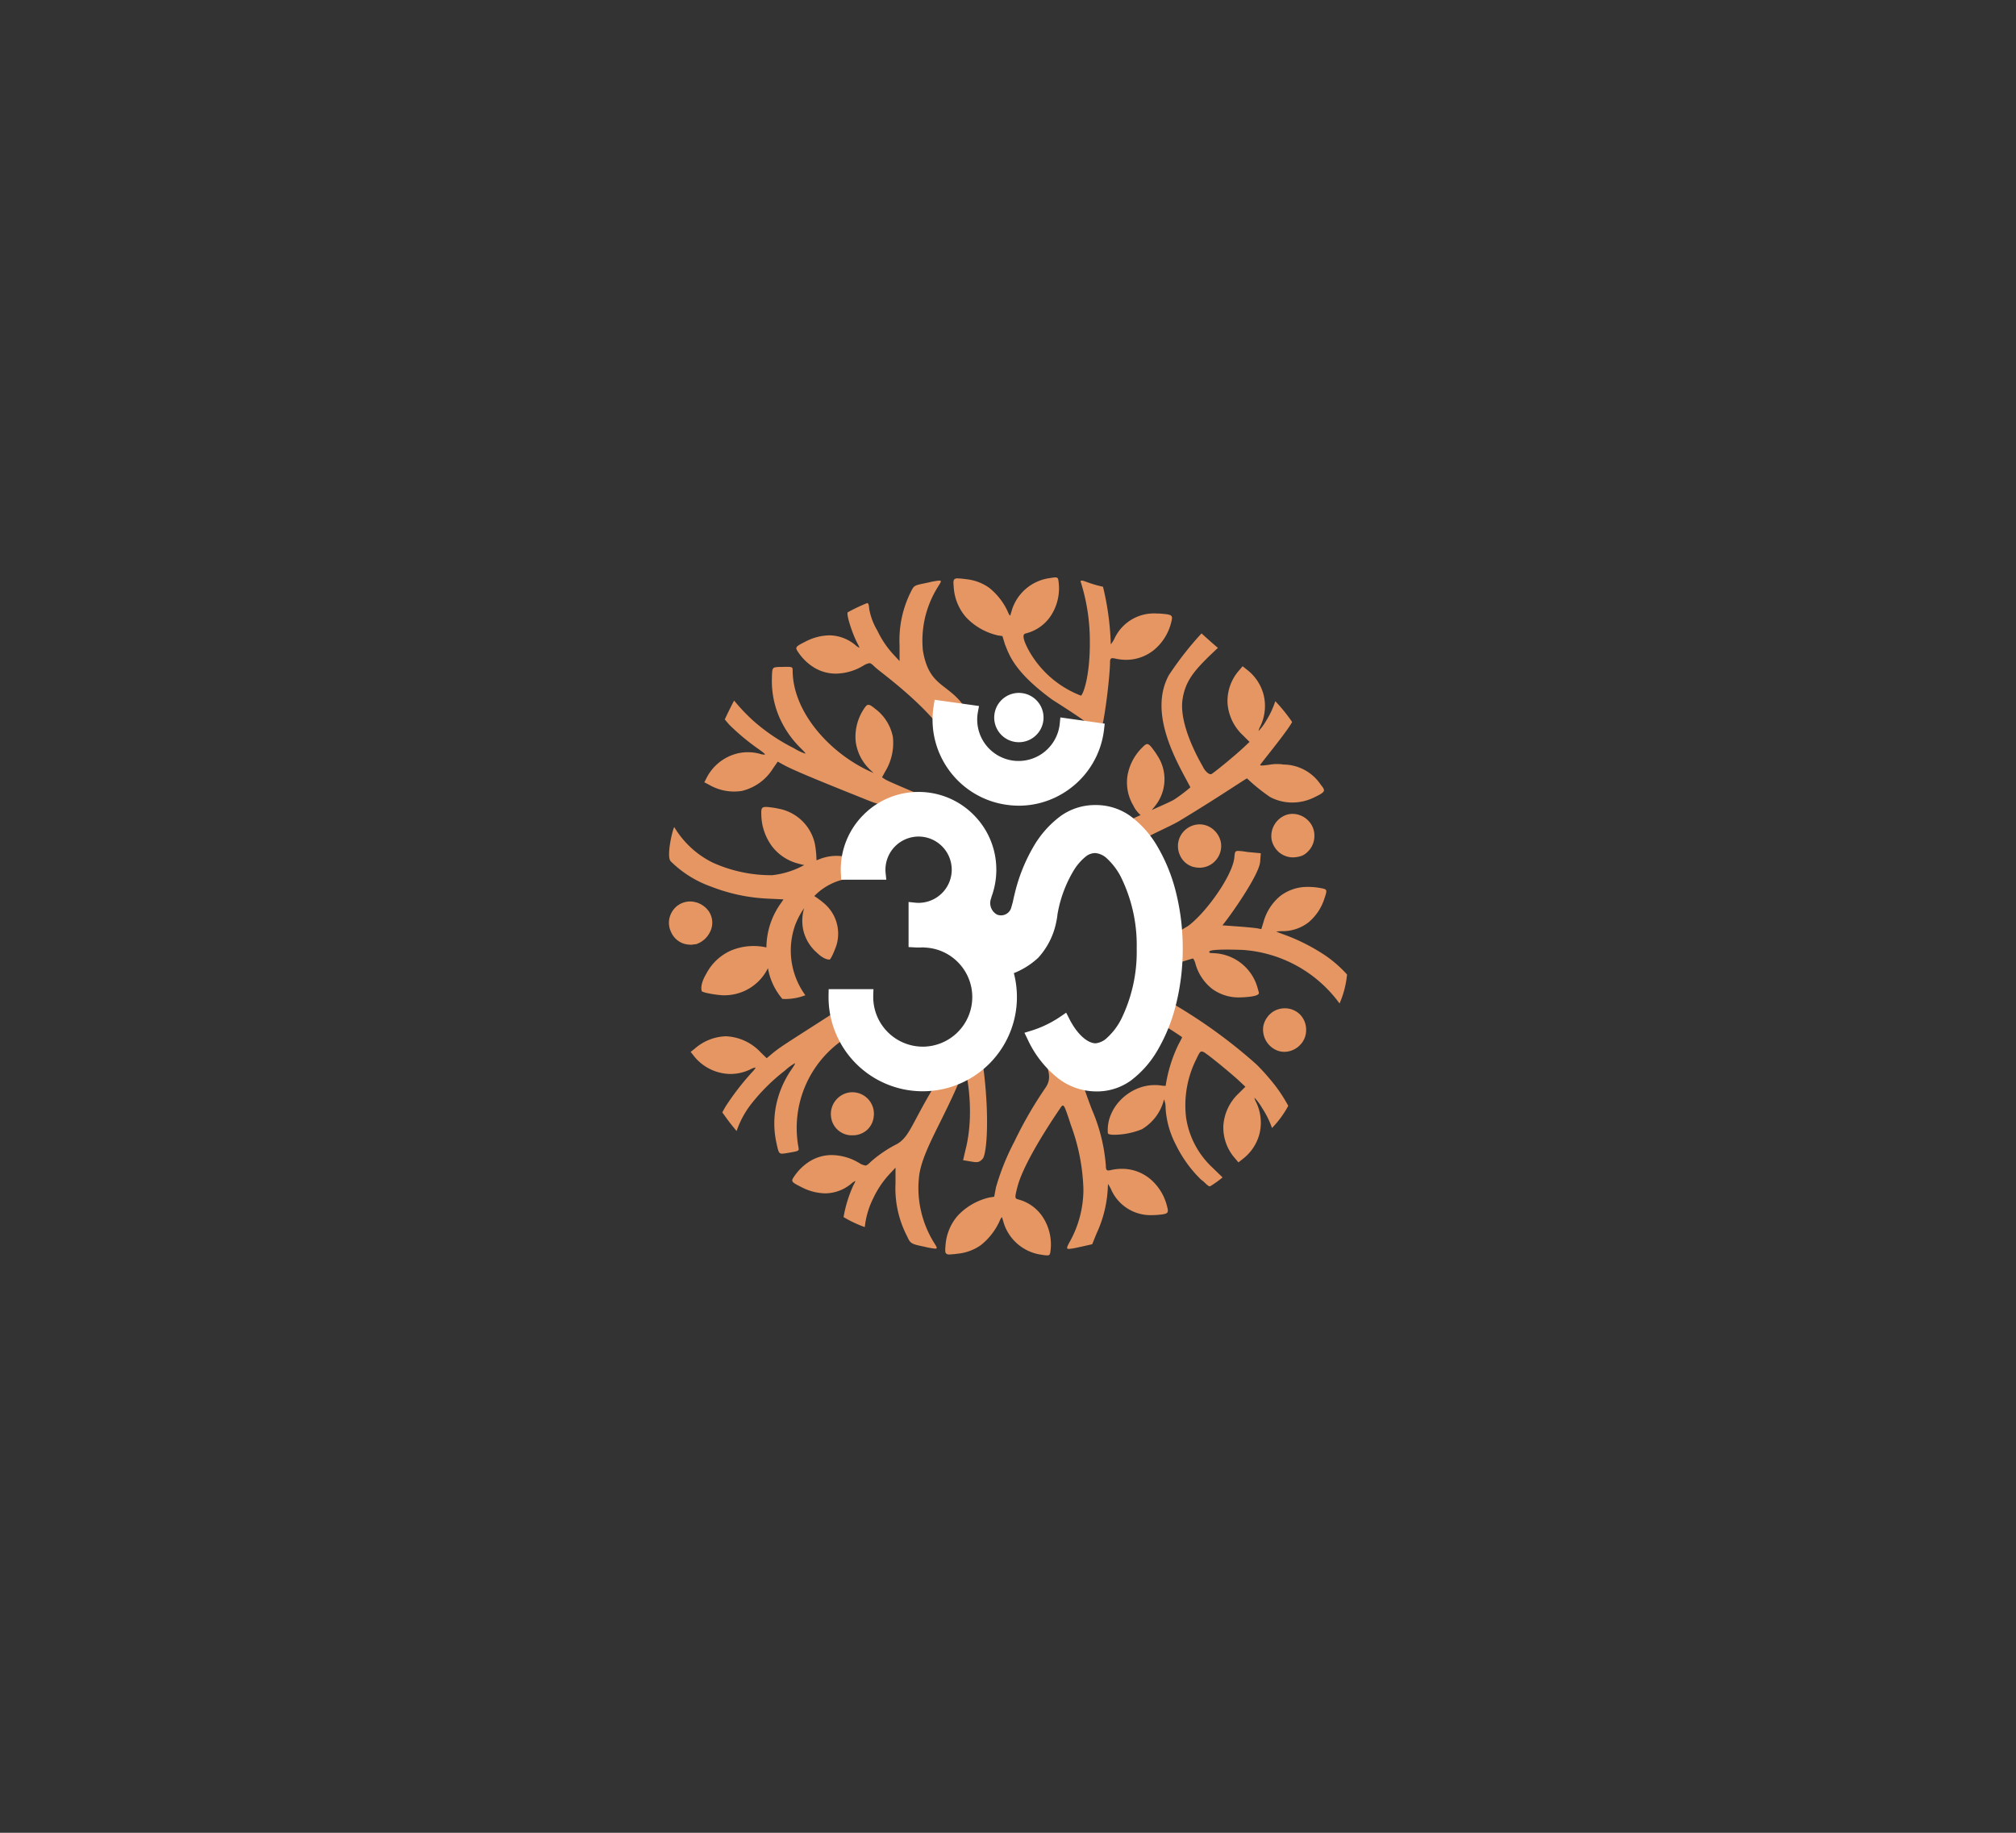
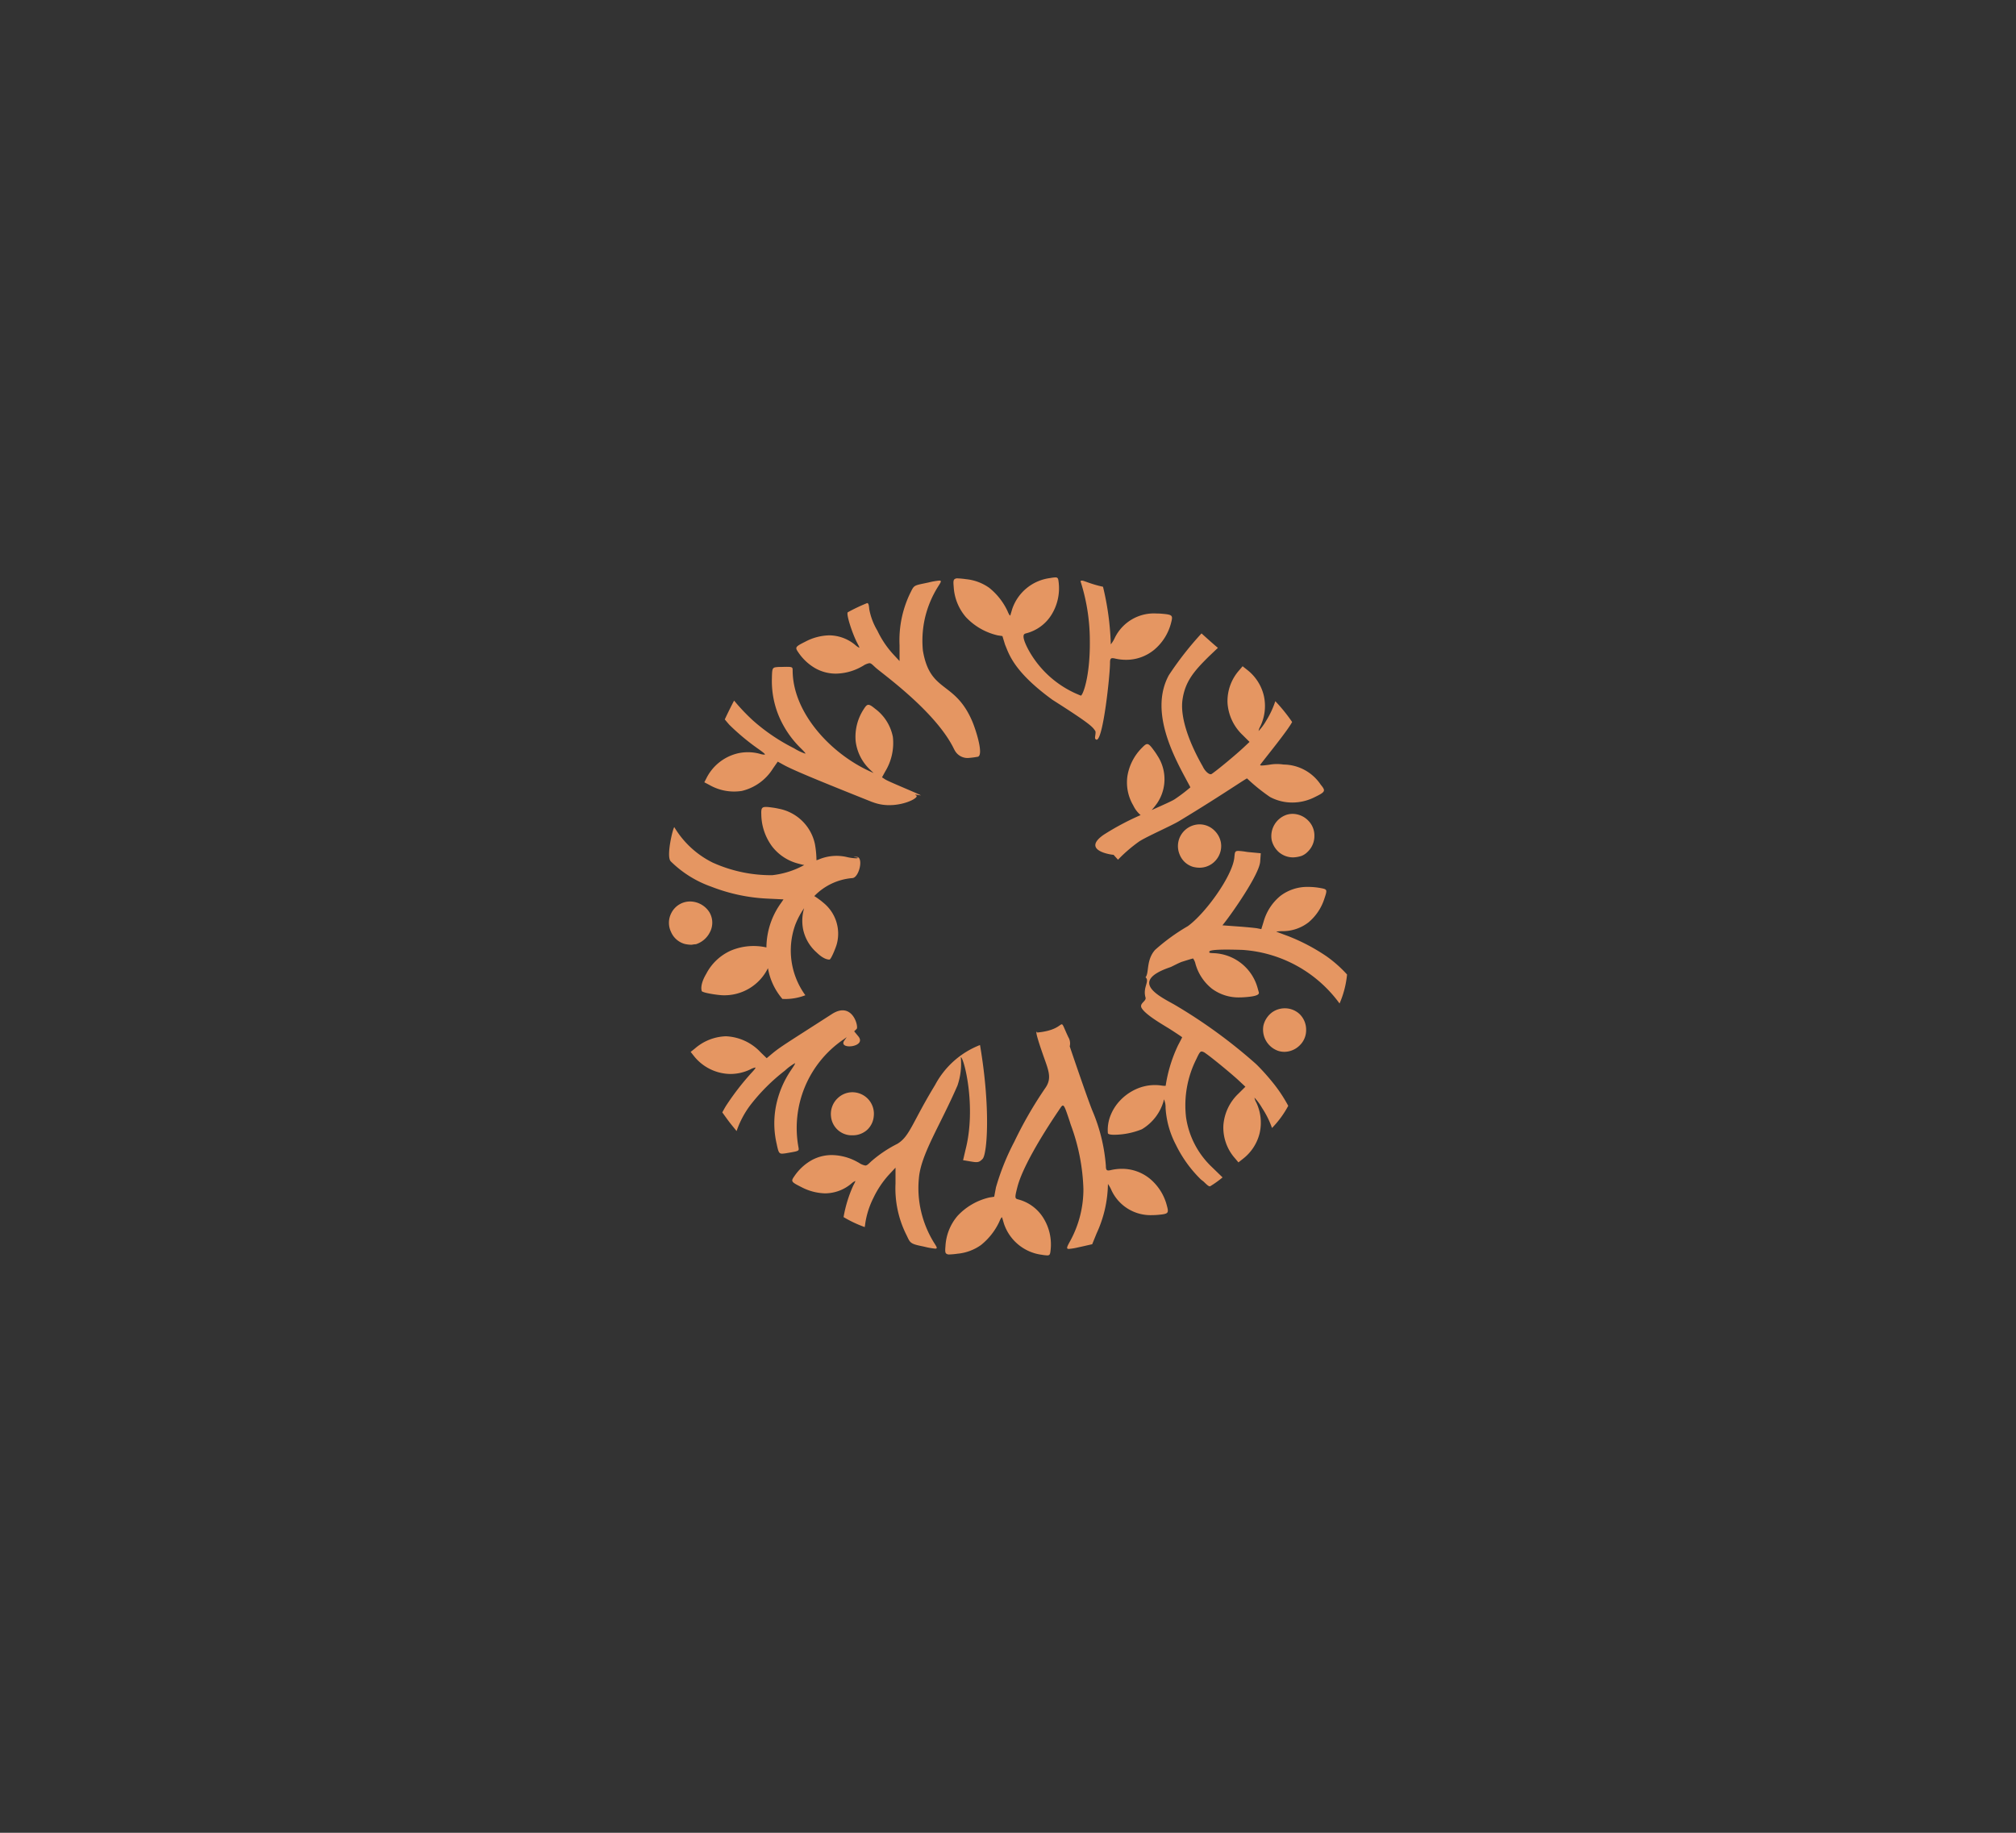
<svg xmlns="http://www.w3.org/2000/svg" id="Vancheeswaran_Client" width="220" height="200" viewBox="0 0 220 200">
  <rect x="0" y="0" width="220" height="200" fill="#333333" stroke="none" />
  <g id="Outter" fill="none" stroke="#fff" stroke-width="1" opacity="0">
    <rect width="220" height="200" rx="10" stroke="none" />
    <rect x="0.5" y="0.5" width="219" height="199" rx="9.5" fill="none" />
  </g>
  <g id="Logo_White" transform="translate(-612.966 -239)">
-     <path id="Path_1972" data-name="Path 1972" d="M-1537.294,86.821a5.035,5.035,0,0,1-4.15-3.4c-.083-.286-.17-.581-.2-.671,0-.014-.011-.021-.021-.021-.052,0-.173.208-.295.507a7.12,7.12,0,0,1-2,2.528,5.264,5.264,0,0,1-2.535.937,8.1,8.1,0,0,1-.88.083.494.494,0,0,1-.384-.108c-.117-.127-.1-.383-.064-.825a5.536,5.536,0,0,1,1.32-3.28,6.853,6.853,0,0,1,3.488-2.008l.508-.076.194-1.026a26.431,26.431,0,0,1,2.008-4.991,43.588,43.588,0,0,1,3.1-5.439c.108-.165.207-.308.294-.435.748-1.088.306-1.954-.294-3.681-.924-2.65-.707-2.5-.584-2.36.048.056.082.112.03.006,3.46-.339,2.122-2.087,3.345.513a1.332,1.332,0,0,1,.152,1c0,.02,1.852,5.477,2.447,6.966a18.994,18.994,0,0,1,1.494,6.06c0,.4.065.517.277.517a1.206,1.206,0,0,0,.264-.039,5.363,5.363,0,0,1,1.206-.14,4.81,4.81,0,0,1,3.08,1.1,5.643,5.643,0,0,1,1.847,2.979c.1.365.126.561.037.688-.115.162-.428.206-1.068.262-.195.017-.389.025-.578.025a4.7,4.7,0,0,1-4.446-2.7,3.508,3.508,0,0,0-.392-.7s0,0,0,.008a13.241,13.241,0,0,1-1.235,5.38l-.483,1.188-1.183.268-.263.055h0a7.187,7.187,0,0,1-1.095.19c-.1,0-.156-.019-.181-.061-.057-.1.062-.334.277-.726l.086-.158a11.749,11.749,0,0,0,1.4-5.611,21.982,21.982,0,0,0-1.37-6.972q-.055-.164-.1-.313l-.01-.032c-.43-1.29-.591-1.773-.762-1.773-.1,0-.2.156-.36.393l-.073.109c-2.123,3.14-4.021,6.408-4.529,8.388-.192.749-.261,1.068-.173,1.214.044.073.126.106.255.138a4.58,4.58,0,0,1,2.735,2,5.456,5.456,0,0,1,.809,3.509c-.047.456-.076.6-.364.6A3.955,3.955,0,0,1-1537.294,86.821Zm-12.834-.883-.206-.044-.225-.048c-1.158-.242-1.143-.407-1.5-1.141-.022-.045-.045-.093-.071-.143a11.308,11.308,0,0,1-1.146-5.513l0-1.738-.759.816a10.452,10.452,0,0,0-1.659,2.5,9.259,9.259,0,0,0-.879,2.743c-.007.054-.013.1-.018.149l-.044.277a13.077,13.077,0,0,1-2.309-1.089,14.214,14.214,0,0,1,1.048-3.422c.161-.306.25-.475.229-.51a.014.014,0,0,0-.013-.006,1.855,1.855,0,0,0-.435.3,4.479,4.479,0,0,1-2.841,1.047,5.866,5.866,0,0,1-2.609-.692c-.653-.328-.924-.48-.971-.661-.034-.137.063-.291.217-.512a5.6,5.6,0,0,1,1.849-1.728,4.548,4.548,0,0,1,2.25-.585,5.9,5.9,0,0,1,2.8.762l.16.087a1.792,1.792,0,0,0,.69.291c.166,0,.289-.116.558-.371.033-.032.069-.066.108-.1a13.588,13.588,0,0,1,2.826-1.894c1.364-.822,1.61-2.3,4.123-6.427a9.412,9.412,0,0,1,4.9-4.356c1.169,6.845.787,11.906.283,12.427s-.641.373-2.13.143l.258-1.11c1.223-4.713-.17-10.132-.508-10.132a7.336,7.336,0,0,1-.365,3.1c-1.915,4.4-3.984,7.5-4.206,10.094a11.118,11.118,0,0,0,.243,3.645,11.477,11.477,0,0,0,1.378,3.359l.06.095c.186.292.3.469.255.548-.019.035-.069.051-.156.051A8.111,8.111,0,0,1-1550.129,85.938Zm30.5-7.082,0,0c-.046-.044-.3-.23-.347-.279a13.7,13.7,0,0,1-2.711-3.775,9.94,9.94,0,0,1-1.12-4.028,1.977,1.977,0,0,0-.174-.9c-.019,0-.031.05-.035.15a5.257,5.257,0,0,1-2.381,3.1,8.29,8.29,0,0,1-3,.6c-.446,0-.7-.065-.707-.184a4.335,4.335,0,0,1,.283-1.9,5.04,5.04,0,0,1,1.022-1.623,5.521,5.521,0,0,1,1.725-1.25,5,5,0,0,1,2.1-.469,4.7,4.7,0,0,1,.7.051,2.886,2.886,0,0,0,.385.036c.062,0,.095-.006.095-.018a15.721,15.721,0,0,1,1.359-4.426c.242-.453.439-.837.439-.856s-.567-.4-1.265-.849c-.676-.435-2.618-1.511-3.131-2.3-.358-.548.516-.774.4-1.189-.328-1.127.491-1.775,0-2.208.41-.495.05-1.848,1.027-2.977a21.533,21.533,0,0,1,3.582-2.6c1.91-1.369,4.874-5.474,5.081-7.487,0-.045.009-.088.013-.128.044-.451.059-.6.417-.6a7.157,7.157,0,0,1,.836.093l.228.032,1.392.131-.065.906c-.1,1.419-3.067,5.622-3.847,6.613l-.272.346,1.711.125c.944.069,1.9.162,2.121.207l.409.082.243-.783a5.592,5.592,0,0,1,1.843-2.844,4.853,4.853,0,0,1,3.058-.979,7.369,7.369,0,0,1,1.252.113c.376.066.593.109.668.237s.005.389-.167.888a5.578,5.578,0,0,1-1.75,2.634,4.611,4.611,0,0,1-2.8.957,4.651,4.651,0,0,0-.718.047c.014.014.606.238,1.319.5a21.137,21.137,0,0,1,4.165,2.194A13.7,13.7,0,0,1-1504,56.236a10.426,10.426,0,0,1-.818,3.162,14.267,14.267,0,0,0-10.612-5.849c-4.043-.132-3.587.18-3.59.29,0,.029.129.051.386.065a5.172,5.172,0,0,1,4.876,3.814c.038.138.1.348.13.465a.191.191,0,0,1-.028.169c-.135.19-.663.308-1.662.369-.137.009-.275.013-.409.013a4.87,4.87,0,0,1-3.013-.947,5.274,5.274,0,0,1-1.8-2.709,1.588,1.588,0,0,0-.263-.593c-.043,0-.533.146-1.116.332-.372.1-1.179.552-1.347.61-4.554,1.542-1.3,3.135.379,4.068a56.449,56.449,0,0,1,8.923,6.481l.134.126a23.67,23.67,0,0,1,1.627,1.806,15.959,15.959,0,0,1,1.784,2.657,10.627,10.627,0,0,1-1.771,2.418,9.809,9.809,0,0,0-1.081-2.179,6.036,6.036,0,0,0-.826-1.125.008.008,0,0,0-.007,0,1.549,1.549,0,0,0,.194.515,5.122,5.122,0,0,1,.371,3.35,5.059,5.059,0,0,1-1.83,2.812l-.483.381-.374-.442a5.061,5.061,0,0,1-1.271-3.579,5.3,5.3,0,0,1,1.651-3.488l.752-.747-.691-.647c-.808-.758-3.062-2.607-3.655-3a.883.883,0,0,0-.418-.2c-.183,0-.3.213-.583.819a11.227,11.227,0,0,0-1.128,6.373,9.31,9.31,0,0,0,2.784,5.386l1.2,1.164a11.08,11.08,0,0,1-1.364.974C-1519.112,79.358-1519.275,79.2-1519.631,78.856Zm-46.593-4.027-.022-.1a9.917,9.917,0,0,1-.075-4.15,10.675,10.675,0,0,1,1.648-3.921c.284-.423.455-.683.428-.732,0-.006-.008-.008-.016-.008a5.737,5.737,0,0,0-1.088.805,20.8,20.8,0,0,0-3.808,3.814,10.17,10.17,0,0,0-1.463,2.782c-.816-1.008-.652-.774-1.561-2.039.165-.3.274-.5.39-.692a28.783,28.783,0,0,1,2.728-3.548c.334-.359.523-.578.5-.635,0-.011-.017-.016-.036-.016a1.929,1.929,0,0,0-.523.2,5.011,5.011,0,0,1-2.166.5,5.165,5.165,0,0,1-4.037-2.02l-.308-.389.477-.38a5.408,5.408,0,0,1,3.367-1.325,5.51,5.51,0,0,1,3.817,1.777l.075.073.561.542.543-.454c.961-.8,1.416-1.044,6.568-4.359,2.249-1.447,2.941,1.387,2.707,1.617l-.271.264.447.541c.994,1.2-2.272,1.516-1.516.456l.257-.36-.335.238a11.683,11.683,0,0,0-4.935,11.768c.03.157.045.25,0,.32-.087.125-.39.175-1.12.3l-.084.014a3.905,3.905,0,0,1-.571.073C-1566.005,75.786-1566.051,75.584-1566.224,74.829Zm7.111-1.309a2.271,2.271,0,0,1-1.2-1.757,2.37,2.37,0,0,1,.756-2.06,2.321,2.321,0,0,1,1.57-.621,2.366,2.366,0,0,1,1.751.781,2.347,2.347,0,0,1,.583,1.843,2.278,2.278,0,0,1-.741,1.5,2.341,2.341,0,0,1-1.588.575A2.263,2.263,0,0,1-1559.113,73.52Zm47.519-8.981a2.456,2.456,0,0,1-1.538-2.72,2.524,2.524,0,0,1,.914-1.43,2.376,2.376,0,0,1,1.418-.465h0a2.342,2.342,0,0,1,1.594.607,2.368,2.368,0,0,1,.737,1.766,2.29,2.29,0,0,1-.681,1.65,2.408,2.408,0,0,1-1.695.726A2.163,2.163,0,0,1-1511.594,64.539ZM-1565.62,58.9a6.983,6.983,0,0,1-1.576-3.357,5.292,5.292,0,0,1-4.94,2.956c-.5-.009-2.4-.283-2.291-.5,0,0-.242-.6.5-1.844a5.587,5.587,0,0,1,2.687-2.531,6.407,6.407,0,0,1,3.877-.344,8.385,8.385,0,0,1,1.595-4.85l.269-.393-1.644-.079a19.33,19.33,0,0,1-6.253-1.314,11.9,11.9,0,0,1-4.4-2.75c-.549-.526.258-3.738.382-3.738a10.091,10.091,0,0,0,4.174,3.86,15.457,15.457,0,0,0,6.506,1.381,9.355,9.355,0,0,0,3.5-1.109,4.844,4.844,0,0,1-.564-.133,5.253,5.253,0,0,1-2.923-1.868,5.988,5.988,0,0,1-1.2-3.52c-.012-.4,0-.611.128-.72.157-.141.492-.112,1.167-.017.2.029.408.066.6.111a4.981,4.981,0,0,1,3.954,3.851,10.477,10.477,0,0,1,.171,1.773l.173-.051a4.983,4.983,0,0,1,3.2-.284,4.758,4.758,0,0,0,1.03.124c.525-.1-.915-.158-.035-.158.825,0,.281,2.319-.474,2.319a6.5,6.5,0,0,0-4.132,1.963,6.291,6.291,0,0,1,.537.365c.146.106.286.217.418.332a4.34,4.34,0,0,1,1.5,4.538c-.1.388-.676,1.816-.824,1.688,0,0-.519.067-1.366-.762a4.627,4.627,0,0,1-1.5-2.615,4.879,4.879,0,0,1,.127-2.23,8.611,8.611,0,0,0-.975,1.836,8.3,8.3,0,0,0,1.108,7.668,6.118,6.118,0,0,1-2.28.41C-1565.469,58.9-1565.548,58.9-1565.62,58.9Zm-10.563-5.977a2.285,2.285,0,0,1-1.586-1.326,2.294,2.294,0,0,1,.036-2.081,2.286,2.286,0,0,1,2.03-1.25,2.526,2.526,0,0,1,2.109,1.158,2.232,2.232,0,0,1,.038,2.244,2.58,2.58,0,0,1-1.5,1.263,2.637,2.637,0,0,0-.4.046.728.728,0,0,1-.135.01A3.335,3.335,0,0,1-1576.183,52.919Zm55.465-8.411a2.267,2.267,0,0,1-1.56-1.394,2.36,2.36,0,0,1,.2-2.176,2.389,2.389,0,0,1,1.984-1.091h0a2.3,2.3,0,0,1,1.632.684,2.417,2.417,0,0,1,.691,1.277,2.3,2.3,0,0,1-.145,1.3,2.4,2.4,0,0,1-.837,1.046,2.334,2.334,0,0,1-1.35.422A2.689,2.689,0,0,1-1520.718,44.507Zm-8.522-1.07c-.12-.137-.243-.274-.243-.273.014.036-3.628-.4-1.083-2.179a29.036,29.036,0,0,1,4.039-2.152,3.1,3.1,0,0,1-.8-1.047,4.935,4.935,0,0,1-.643-3.2,5.638,5.638,0,0,1,1.608-3.114c.265-.27.418-.4.573-.385.2.014.4.259.775.777.114.158.222.32.319.481a4.675,4.675,0,0,1-.03,5.192,8.811,8.811,0,0,1-.594.748c1.193-.536,2.175-.965,2.507-1.179a18.109,18.109,0,0,0,1.714-1.3c0-.02-.228-.436-.471-.889-1.536-2.839-3.944-7.551-1.879-11.349a35.707,35.707,0,0,1,3.566-4.56s1.321,1.2,1.789,1.576l-1,.95c-1.563,1.55-2.58,2.692-2.865,4.716s.826,4.861,2.207,7.266c.285.607.769.965.972.831.591-.39,2.639-2.094,3.448-2.852l.69-.647-.752-.748a5.292,5.292,0,0,1-1.65-3.487,5.056,5.056,0,0,1,1.27-3.579l.375-.443.482.381a5.062,5.062,0,0,1,1.83,2.813,5.122,5.122,0,0,1-.372,3.35,1.613,1.613,0,0,0-.195.515.011.011,0,0,0,.007,0,5.858,5.858,0,0,0,.826-1.125,9.772,9.772,0,0,0,.991-2.121,18.21,18.21,0,0,1,1.836,2.272c-.5.942-2.612,3.525-3.466,4.642-.13.17.358.1.964.022a4.7,4.7,0,0,1,1.567-.022,4.931,4.931,0,0,1,4.057,2.2c.262.318.381.5.345.659-.049.217-.39.4-1.1.745a5.4,5.4,0,0,1-2.351.541,5.129,5.129,0,0,1-2.438-.61,20.173,20.173,0,0,1-2.5-2.02c-.046,0-.574.343-1.58.994-1.2.78-3.32,2.145-5.841,3.665-.852.513-3.437,1.642-4.319,2.2a16.247,16.247,0,0,0-2.34,2.01S-1529.119,43.575-1529.24,43.437Zm17.928-.453a2.524,2.524,0,0,1-.915-1.431,2.457,2.457,0,0,1,1.538-2.72,2.16,2.16,0,0,1,.749-.133,2.408,2.408,0,0,1,1.694.726,2.292,2.292,0,0,1,.682,1.65,2.371,2.371,0,0,1-.737,1.765,1.911,1.911,0,0,1-.664.446,3.269,3.269,0,0,1-.931.162A2.376,2.376,0,0,1-1511.312,42.984Zm-44.5-5.573c-5.693-2.275-8.595-3.461-9.693-4.068l-.622-.343-.506.726a5.5,5.5,0,0,1-3.407,2.47,5.415,5.415,0,0,1-3.559-.659l-.541-.283.228-.44a5.158,5.158,0,0,1,3.577-2.751,5.026,5.026,0,0,1,2.222.074,1.88,1.88,0,0,0,.552.1c.019,0,.03-.011.032-.022.013-.061-.213-.24-.611-.528a24.7,24.7,0,0,1-3.273-2.712c-.143-.162-.279-.321-.494-.581.56-1.206,1.017-2.055,1.017-2.055a21.486,21.486,0,0,0,2.073,2.184,20.763,20.763,0,0,0,4.469,3.02,5.736,5.736,0,0,0,1.221.584.02.02,0,0,0,.016-.012c.016-.053-.2-.276-.562-.636a10.688,10.688,0,0,1-2.369-3.536,9.938,9.938,0,0,1-.721-4.089l0-.1c.026-.774.031-.983.381-1.05a3.791,3.791,0,0,1,.575-.037l.085,0c.741-.019,1.048-.026,1.157.079.06.059.065.153.065.314.013,4.566,4.1,9.034,8.459,11.013l.374.17-.32-.306a5.107,5.107,0,0,1-1.638-3.17,5.5,5.5,0,0,1,.916-3.544c.151-.236.275-.389.421-.418.183-.035.407.113.782.42a5.022,5.022,0,0,1,1.944,3.087,5.983,5.983,0,0,1-.849,3.784l-.336.616.316.208c.273.181,1.3.607,3.163,1.408.331.143.67.3.754.347.032.018-.107-.006-.261-.031-.231-.037-.495-.073-.258.036.415.192-1.1,1.069-2.927,1.069A5.006,5.006,0,0,1-1555.808,37.411Zm8.95-5.723c-1.956-4.132-7.964-8.363-8.6-8.961-.039-.037-.076-.07-.108-.1-.269-.254-.392-.37-.558-.37a1.778,1.778,0,0,0-.69.291l-.159.087a5.908,5.908,0,0,1-2.8.762,4.551,4.551,0,0,1-2.25-.585,5.6,5.6,0,0,1-1.85-1.729c-.152-.22-.251-.375-.216-.511.045-.181.317-.333.97-.66a5.87,5.87,0,0,1,2.609-.693,4.481,4.481,0,0,1,2.842,1.048,1.928,1.928,0,0,0,.433.3.015.015,0,0,0,.014-.007c.021-.034-.068-.2-.229-.509-.509-.967-1.207-3.071-1.039-3.345a19.122,19.122,0,0,1,2.123-1.007c.163,0,.191.295.221.567,0,.045.01.095.017.149a7.048,7.048,0,0,0,.88,2.294,10.4,10.4,0,0,0,1.659,2.5l.758.816,0-1.738a11.8,11.8,0,0,1,1.141-5.628c.026-.05.049-.1.071-.143.361-.734.361-.734,1.519-.975l.225-.048.206-.043a8.072,8.072,0,0,1,1.178-.209c.087,0,.137.016.156.051.043.078-.069.255-.255.547l-.06.095a11.267,11.267,0,0,0-1.389,3.31,11.121,11.121,0,0,0-.243,3.644c.786,4.639,3.441,3.249,5.357,7.648.43.988,1.375,3.944.558,3.944a9.83,9.83,0,0,1-.993.124A1.6,1.6,0,0,1-1546.858,31.688Zm15.385-1.177c-.087-.126.108-.692,0-.857-.3-.457-.509-.754-4.671-3.4-4.349-3.158-4.774-5.125-5.172-6.013l-.288-.942-.509-.076a6.86,6.86,0,0,1-3.489-2.007,5.533,5.533,0,0,1-1.319-3.28c-.038-.442-.054-.7.064-.824a.493.493,0,0,1,.384-.108,8.057,8.057,0,0,1,.879.083,5.274,5.274,0,0,1,2.537.937,7.135,7.135,0,0,1,2,2.528c.121.3.242.507.294.507.011,0,.017-.007.02-.021.027-.09.116-.385.2-.671a5.034,5.034,0,0,1,4.151-3.4,3.969,3.969,0,0,1,.566-.072c.289,0,.318.145.365.6a5.472,5.472,0,0,1-.809,3.509A4.587,4.587,0,0,1-1539,19c-.13.032-.213.065-.257.138-.088.145-.129.528.533,1.747a11.051,11.051,0,0,0,5.636,4.9c.16.238,1.069-1.848,1.018-6.017a21.3,21.3,0,0,0-1.018-6.455c.025-.042.082-.061.182-.061.192,0,1,.4,2.273.669a30.252,30.252,0,0,1,.851,6.288,3.425,3.425,0,0,0,.456-.751,4.744,4.744,0,0,1,4.525-2.618c.188,0,.383.008.578.025.638.055.953.1,1.067.262.09.127.06.323-.036.688a5.645,5.645,0,0,1-1.849,2.979,4.8,4.8,0,0,1-3.079,1.1,5.363,5.363,0,0,1-1.207-.14,1.209,1.209,0,0,0-.265-.039c-.212,0-.276.12-.276.517,0,1.332-.748,8.381-1.458,8.381C-1531.377,30.613-1531.426,30.581-1531.473,30.512Z" transform="translate(2263.966 289.107)" fill="#e59662" opacity="0.998" />
-     <path id="Path_1973" data-name="Path 1973" d="M-1588.1,30.787a11.633,11.633,0,0,1-3.25-4.217l-.328-.675.717-.22a11.884,11.884,0,0,0,1.336-.5,12.133,12.133,0,0,0,1.9-1.061l.6-.412.332.652c1.01,1.986,2.177,2.691,2.869,2.691a2.122,2.122,0,0,0,1.267-.606,7.135,7.135,0,0,0,1.523-2,16.685,16.685,0,0,0,1.706-7.742,16.817,16.817,0,0,0-1.708-7.77A7.2,7.2,0,0,0-1582.65,6.9a2.112,2.112,0,0,0-1.265-.612,1.628,1.628,0,0,0-1.031.344,5.864,5.864,0,0,0-1.3,1.459,13.752,13.752,0,0,0-1.841,4.967h.007c-.028.235-.07.482-.125.735l-.007.041h0a8.116,8.116,0,0,1-1.968,3.88l-.018.017-.018.016a8.511,8.511,0,0,1-2.591,1.629l-.027.009A10.34,10.34,0,0,1-1592.5,22a10.221,10.221,0,0,1-.809,4,10.253,10.253,0,0,1-2.2,3.269,10.247,10.247,0,0,1-3.269,2.2,10.218,10.218,0,0,1-4,.809,10.217,10.217,0,0,1-4-.809,10.242,10.242,0,0,1-3.269-2.2,10.252,10.252,0,0,1-2.2-3.269,10.221,10.221,0,0,1-.808-4c0-.079,0-.159,0-.239l.014-.628h4.885l-.024.667c0,.069,0,.137,0,.2a5.417,5.417,0,0,0,5.411,5.411A5.417,5.417,0,0,0-1597.371,22a5.389,5.389,0,0,0-1.456-3.689,5.39,5.39,0,0,0-3.554-1.707l-.372-.027c-.159.009-.318.013-.478.013s-.324,0-.485-.014l-.607-.034V11.623l.711.075a3.726,3.726,0,0,0,.381.02c.086,0,.17,0,.254-.009V11.7l.088,0a3.622,3.622,0,0,0,3.276-3.6,3.621,3.621,0,0,0-3.617-3.617,3.621,3.621,0,0,0-3.617,3.617,3.563,3.563,0,0,0,.02.382l.074.71h-4.921l-.035-.607c-.009-.162-.013-.325-.013-.484a8.435,8.435,0,0,1,2.487-6,8.439,8.439,0,0,1,6-2.487,8.439,8.439,0,0,1,6,2.487,8.438,8.438,0,0,1,2.487,6c0,.041,0,.082,0,.123l.018,0-.019.032a8.479,8.479,0,0,1-.531,2.819.559.559,0,0,1-.049.182,1.436,1.436,0,0,0,.64,1.732,1.157,1.157,0,0,0,1.519-.605,1.2,1.2,0,0,0,.048-.136l.176-.624q.1-.484.218-.96a18.707,18.707,0,0,1,1.972-4.97,11.058,11.058,0,0,1,3-3.431,6.432,6.432,0,0,1,3.832-1.218,6.429,6.429,0,0,1,3.831,1.218,11.056,11.056,0,0,1,3,3.431,18.738,18.738,0,0,1,1.973,4.97,25.054,25.054,0,0,1,.716,6.032,25.054,25.054,0,0,1-.716,6.032,18.738,18.738,0,0,1-1.973,4.97,11.061,11.061,0,0,1-3,3.431,6.329,6.329,0,0,1-3.831,1.165A6.835,6.835,0,0,1-1588.1,30.787Zm-5.524-29.77a9.329,9.329,0,0,1-3.516-1.24,9.353,9.353,0,0,1-2.675-2.407,9.366,9.366,0,0,1-1.577-3.235,9.325,9.325,0,0,1-.222-3.722c.011-.082.024-.162.037-.238l.1-.618,4.841.68-.123.661c-.011.065-.021.13-.031.194a4.52,4.52,0,0,0,3.842,5.1,4.52,4.52,0,0,0,5.1-3.842c.009-.064.017-.13.023-.2l.066-.667,4.84.68-.072.624c-.009.082-.019.16-.03.238a9.329,9.329,0,0,1-1.24,3.517,9.346,9.346,0,0,1-2.408,2.675A9.365,9.365,0,0,1-1589.9.8a9.288,9.288,0,0,1-2.4.315A9.465,9.465,0,0,1-1593.622,1.017Zm.964-6.855a2.691,2.691,0,0,1-2.291-3.039,2.691,2.691,0,0,1,3.039-2.29,2.692,2.692,0,0,1,2.291,3.039,2.693,2.693,0,0,1-2.661,2.316A2.765,2.765,0,0,1-1592.658-5.837Z" transform="translate(2316.439 325.805)" fill="#fff" />
+     <path id="Path_1972" data-name="Path 1972" d="M-1537.294,86.821a5.035,5.035,0,0,1-4.15-3.4c-.083-.286-.17-.581-.2-.671,0-.014-.011-.021-.021-.021-.052,0-.173.208-.295.507a7.12,7.12,0,0,1-2,2.528,5.264,5.264,0,0,1-2.535.937,8.1,8.1,0,0,1-.88.083.494.494,0,0,1-.384-.108c-.117-.127-.1-.383-.064-.825a5.536,5.536,0,0,1,1.32-3.28,6.853,6.853,0,0,1,3.488-2.008l.508-.076.194-1.026a26.431,26.431,0,0,1,2.008-4.991,43.588,43.588,0,0,1,3.1-5.439c.108-.165.207-.308.294-.435.748-1.088.306-1.954-.294-3.681-.924-2.65-.707-2.5-.584-2.36.048.056.082.112.03.006,3.46-.339,2.122-2.087,3.345.513a1.332,1.332,0,0,1,.152,1c0,.02,1.852,5.477,2.447,6.966a18.994,18.994,0,0,1,1.494,6.06c0,.4.065.517.277.517a1.206,1.206,0,0,0,.264-.039,5.363,5.363,0,0,1,1.206-.14,4.81,4.81,0,0,1,3.08,1.1,5.643,5.643,0,0,1,1.847,2.979c.1.365.126.561.037.688-.115.162-.428.206-1.068.262-.195.017-.389.025-.578.025a4.7,4.7,0,0,1-4.446-2.7,3.508,3.508,0,0,0-.392-.7s0,0,0,.008a13.241,13.241,0,0,1-1.235,5.38l-.483,1.188-1.183.268-.263.055h0a7.187,7.187,0,0,1-1.095.19c-.1,0-.156-.019-.181-.061-.057-.1.062-.334.277-.726l.086-.158a11.749,11.749,0,0,0,1.4-5.611,21.982,21.982,0,0,0-1.37-6.972q-.055-.164-.1-.313l-.01-.032c-.43-1.29-.591-1.773-.762-1.773-.1,0-.2.156-.36.393l-.073.109c-2.123,3.14-4.021,6.408-4.529,8.388-.192.749-.261,1.068-.173,1.214.044.073.126.106.255.138a4.58,4.58,0,0,1,2.735,2,5.456,5.456,0,0,1,.809,3.509c-.047.456-.076.6-.364.6A3.955,3.955,0,0,1-1537.294,86.821Zm-12.834-.883-.206-.044-.225-.048c-1.158-.242-1.143-.407-1.5-1.141-.022-.045-.045-.093-.071-.143a11.308,11.308,0,0,1-1.146-5.513l0-1.738-.759.816a10.452,10.452,0,0,0-1.659,2.5,9.259,9.259,0,0,0-.879,2.743c-.007.054-.013.1-.018.149l-.044.277a13.077,13.077,0,0,1-2.309-1.089,14.214,14.214,0,0,1,1.048-3.422c.161-.306.25-.475.229-.51a.014.014,0,0,0-.013-.006,1.855,1.855,0,0,0-.435.3,4.479,4.479,0,0,1-2.841,1.047,5.866,5.866,0,0,1-2.609-.692c-.653-.328-.924-.48-.971-.661-.034-.137.063-.291.217-.512a5.6,5.6,0,0,1,1.849-1.728,4.548,4.548,0,0,1,2.25-.585,5.9,5.9,0,0,1,2.8.762l.16.087a1.792,1.792,0,0,0,.69.291c.166,0,.289-.116.558-.371.033-.032.069-.066.108-.1a13.588,13.588,0,0,1,2.826-1.894c1.364-.822,1.61-2.3,4.123-6.427a9.412,9.412,0,0,1,4.9-4.356c1.169,6.845.787,11.906.283,12.427s-.641.373-2.13.143l.258-1.11c1.223-4.713-.17-10.132-.508-10.132a7.336,7.336,0,0,1-.365,3.1c-1.915,4.4-3.984,7.5-4.206,10.094a11.118,11.118,0,0,0,.243,3.645,11.477,11.477,0,0,0,1.378,3.359l.06.095c.186.292.3.469.255.548-.019.035-.069.051-.156.051A8.111,8.111,0,0,1-1550.129,85.938Zm30.5-7.082,0,0c-.046-.044-.3-.23-.347-.279a13.7,13.7,0,0,1-2.711-3.775,9.94,9.94,0,0,1-1.12-4.028,1.977,1.977,0,0,0-.174-.9c-.019,0-.031.05-.035.15a5.257,5.257,0,0,1-2.381,3.1,8.29,8.29,0,0,1-3,.6c-.446,0-.7-.065-.707-.184a4.335,4.335,0,0,1,.283-1.9,5.04,5.04,0,0,1,1.022-1.623,5.521,5.521,0,0,1,1.725-1.25,5,5,0,0,1,2.1-.469,4.7,4.7,0,0,1,.7.051,2.886,2.886,0,0,0,.385.036c.062,0,.095-.006.095-.018a15.721,15.721,0,0,1,1.359-4.426c.242-.453.439-.837.439-.856s-.567-.4-1.265-.849c-.676-.435-2.618-1.511-3.131-2.3-.358-.548.516-.774.4-1.189-.328-1.127.491-1.775,0-2.208.41-.495.05-1.848,1.027-2.977a21.533,21.533,0,0,1,3.582-2.6c1.91-1.369,4.874-5.474,5.081-7.487,0-.045.009-.088.013-.128.044-.451.059-.6.417-.6a7.157,7.157,0,0,1,.836.093l.228.032,1.392.131-.065.906c-.1,1.419-3.067,5.622-3.847,6.613l-.272.346,1.711.125c.944.069,1.9.162,2.121.207l.409.082.243-.783a5.592,5.592,0,0,1,1.843-2.844,4.853,4.853,0,0,1,3.058-.979,7.369,7.369,0,0,1,1.252.113c.376.066.593.109.668.237s.005.389-.167.888a5.578,5.578,0,0,1-1.75,2.634,4.611,4.611,0,0,1-2.8.957,4.651,4.651,0,0,0-.718.047c.014.014.606.238,1.319.5a21.137,21.137,0,0,1,4.165,2.194A13.7,13.7,0,0,1-1504,56.236a10.426,10.426,0,0,1-.818,3.162,14.267,14.267,0,0,0-10.612-5.849c-4.043-.132-3.587.18-3.59.29,0,.029.129.051.386.065a5.172,5.172,0,0,1,4.876,3.814c.038.138.1.348.13.465a.191.191,0,0,1-.028.169c-.135.19-.663.308-1.662.369-.137.009-.275.013-.409.013a4.87,4.87,0,0,1-3.013-.947,5.274,5.274,0,0,1-1.8-2.709,1.588,1.588,0,0,0-.263-.593c-.043,0-.533.146-1.116.332-.372.1-1.179.552-1.347.61-4.554,1.542-1.3,3.135.379,4.068a56.449,56.449,0,0,1,8.923,6.481l.134.126a23.67,23.67,0,0,1,1.627,1.806,15.959,15.959,0,0,1,1.784,2.657,10.627,10.627,0,0,1-1.771,2.418,9.809,9.809,0,0,0-1.081-2.179,6.036,6.036,0,0,0-.826-1.125.008.008,0,0,0-.007,0,1.549,1.549,0,0,0,.194.515,5.122,5.122,0,0,1,.371,3.35,5.059,5.059,0,0,1-1.83,2.812l-.483.381-.374-.442a5.061,5.061,0,0,1-1.271-3.579,5.3,5.3,0,0,1,1.651-3.488l.752-.747-.691-.647c-.808-.758-3.062-2.607-3.655-3a.883.883,0,0,0-.418-.2c-.183,0-.3.213-.583.819a11.227,11.227,0,0,0-1.128,6.373,9.31,9.31,0,0,0,2.784,5.386l1.2,1.164a11.08,11.08,0,0,1-1.364.974C-1519.112,79.358-1519.275,79.2-1519.631,78.856Zm-46.593-4.027-.022-.1a9.917,9.917,0,0,1-.075-4.15,10.675,10.675,0,0,1,1.648-3.921c.284-.423.455-.683.428-.732,0-.006-.008-.008-.016-.008a5.737,5.737,0,0,0-1.088.805,20.8,20.8,0,0,0-3.808,3.814,10.17,10.17,0,0,0-1.463,2.782c-.816-1.008-.652-.774-1.561-2.039.165-.3.274-.5.39-.692a28.783,28.783,0,0,1,2.728-3.548c.334-.359.523-.578.5-.635,0-.011-.017-.016-.036-.016a1.929,1.929,0,0,0-.523.2,5.011,5.011,0,0,1-2.166.5,5.165,5.165,0,0,1-4.037-2.02l-.308-.389.477-.38a5.408,5.408,0,0,1,3.367-1.325,5.51,5.51,0,0,1,3.817,1.777l.075.073.561.542.543-.454c.961-.8,1.416-1.044,6.568-4.359,2.249-1.447,2.941,1.387,2.707,1.617l-.271.264.447.541c.994,1.2-2.272,1.516-1.516.456l.257-.36-.335.238a11.683,11.683,0,0,0-4.935,11.768c.03.157.045.25,0,.32-.087.125-.39.175-1.12.3l-.084.014a3.905,3.905,0,0,1-.571.073C-1566.005,75.786-1566.051,75.584-1566.224,74.829Zm7.111-1.309a2.271,2.271,0,0,1-1.2-1.757,2.37,2.37,0,0,1,.756-2.06,2.321,2.321,0,0,1,1.57-.621,2.366,2.366,0,0,1,1.751.781,2.347,2.347,0,0,1,.583,1.843,2.278,2.278,0,0,1-.741,1.5,2.341,2.341,0,0,1-1.588.575A2.263,2.263,0,0,1-1559.113,73.52Zm47.519-8.981a2.456,2.456,0,0,1-1.538-2.72,2.524,2.524,0,0,1,.914-1.43,2.376,2.376,0,0,1,1.418-.465a2.342,2.342,0,0,1,1.594.607,2.368,2.368,0,0,1,.737,1.766,2.29,2.29,0,0,1-.681,1.65,2.408,2.408,0,0,1-1.695.726A2.163,2.163,0,0,1-1511.594,64.539ZM-1565.62,58.9a6.983,6.983,0,0,1-1.576-3.357,5.292,5.292,0,0,1-4.94,2.956c-.5-.009-2.4-.283-2.291-.5,0,0-.242-.6.5-1.844a5.587,5.587,0,0,1,2.687-2.531,6.407,6.407,0,0,1,3.877-.344,8.385,8.385,0,0,1,1.595-4.85l.269-.393-1.644-.079a19.33,19.33,0,0,1-6.253-1.314,11.9,11.9,0,0,1-4.4-2.75c-.549-.526.258-3.738.382-3.738a10.091,10.091,0,0,0,4.174,3.86,15.457,15.457,0,0,0,6.506,1.381,9.355,9.355,0,0,0,3.5-1.109,4.844,4.844,0,0,1-.564-.133,5.253,5.253,0,0,1-2.923-1.868,5.988,5.988,0,0,1-1.2-3.52c-.012-.4,0-.611.128-.72.157-.141.492-.112,1.167-.017.2.029.408.066.6.111a4.981,4.981,0,0,1,3.954,3.851,10.477,10.477,0,0,1,.171,1.773l.173-.051a4.983,4.983,0,0,1,3.2-.284,4.758,4.758,0,0,0,1.03.124c.525-.1-.915-.158-.035-.158.825,0,.281,2.319-.474,2.319a6.5,6.5,0,0,0-4.132,1.963,6.291,6.291,0,0,1,.537.365c.146.106.286.217.418.332a4.34,4.34,0,0,1,1.5,4.538c-.1.388-.676,1.816-.824,1.688,0,0-.519.067-1.366-.762a4.627,4.627,0,0,1-1.5-2.615,4.879,4.879,0,0,1,.127-2.23,8.611,8.611,0,0,0-.975,1.836,8.3,8.3,0,0,0,1.108,7.668,6.118,6.118,0,0,1-2.28.41C-1565.469,58.9-1565.548,58.9-1565.62,58.9Zm-10.563-5.977a2.285,2.285,0,0,1-1.586-1.326,2.294,2.294,0,0,1,.036-2.081,2.286,2.286,0,0,1,2.03-1.25,2.526,2.526,0,0,1,2.109,1.158,2.232,2.232,0,0,1,.038,2.244,2.58,2.58,0,0,1-1.5,1.263,2.637,2.637,0,0,0-.4.046.728.728,0,0,1-.135.01A3.335,3.335,0,0,1-1576.183,52.919Zm55.465-8.411a2.267,2.267,0,0,1-1.56-1.394,2.36,2.36,0,0,1,.2-2.176,2.389,2.389,0,0,1,1.984-1.091h0a2.3,2.3,0,0,1,1.632.684,2.417,2.417,0,0,1,.691,1.277,2.3,2.3,0,0,1-.145,1.3,2.4,2.4,0,0,1-.837,1.046,2.334,2.334,0,0,1-1.35.422A2.689,2.689,0,0,1-1520.718,44.507Zm-8.522-1.07c-.12-.137-.243-.274-.243-.273.014.036-3.628-.4-1.083-2.179a29.036,29.036,0,0,1,4.039-2.152,3.1,3.1,0,0,1-.8-1.047,4.935,4.935,0,0,1-.643-3.2,5.638,5.638,0,0,1,1.608-3.114c.265-.27.418-.4.573-.385.2.014.4.259.775.777.114.158.222.32.319.481a4.675,4.675,0,0,1-.03,5.192,8.811,8.811,0,0,1-.594.748c1.193-.536,2.175-.965,2.507-1.179a18.109,18.109,0,0,0,1.714-1.3c0-.02-.228-.436-.471-.889-1.536-2.839-3.944-7.551-1.879-11.349a35.707,35.707,0,0,1,3.566-4.56s1.321,1.2,1.789,1.576l-1,.95c-1.563,1.55-2.58,2.692-2.865,4.716s.826,4.861,2.207,7.266c.285.607.769.965.972.831.591-.39,2.639-2.094,3.448-2.852l.69-.647-.752-.748a5.292,5.292,0,0,1-1.65-3.487,5.056,5.056,0,0,1,1.27-3.579l.375-.443.482.381a5.062,5.062,0,0,1,1.83,2.813,5.122,5.122,0,0,1-.372,3.35,1.613,1.613,0,0,0-.195.515.011.011,0,0,0,.007,0,5.858,5.858,0,0,0,.826-1.125,9.772,9.772,0,0,0,.991-2.121,18.21,18.21,0,0,1,1.836,2.272c-.5.942-2.612,3.525-3.466,4.642-.13.17.358.1.964.022a4.7,4.7,0,0,1,1.567-.022,4.931,4.931,0,0,1,4.057,2.2c.262.318.381.5.345.659-.049.217-.39.4-1.1.745a5.4,5.4,0,0,1-2.351.541,5.129,5.129,0,0,1-2.438-.61,20.173,20.173,0,0,1-2.5-2.02c-.046,0-.574.343-1.58.994-1.2.78-3.32,2.145-5.841,3.665-.852.513-3.437,1.642-4.319,2.2a16.247,16.247,0,0,0-2.34,2.01S-1529.119,43.575-1529.24,43.437Zm17.928-.453a2.524,2.524,0,0,1-.915-1.431,2.457,2.457,0,0,1,1.538-2.72,2.16,2.16,0,0,1,.749-.133,2.408,2.408,0,0,1,1.694.726,2.292,2.292,0,0,1,.682,1.65,2.371,2.371,0,0,1-.737,1.765,1.911,1.911,0,0,1-.664.446,3.269,3.269,0,0,1-.931.162A2.376,2.376,0,0,1-1511.312,42.984Zm-44.5-5.573c-5.693-2.275-8.595-3.461-9.693-4.068l-.622-.343-.506.726a5.5,5.5,0,0,1-3.407,2.47,5.415,5.415,0,0,1-3.559-.659l-.541-.283.228-.44a5.158,5.158,0,0,1,3.577-2.751,5.026,5.026,0,0,1,2.222.074,1.88,1.88,0,0,0,.552.1c.019,0,.03-.011.032-.022.013-.061-.213-.24-.611-.528a24.7,24.7,0,0,1-3.273-2.712c-.143-.162-.279-.321-.494-.581.56-1.206,1.017-2.055,1.017-2.055a21.486,21.486,0,0,0,2.073,2.184,20.763,20.763,0,0,0,4.469,3.02,5.736,5.736,0,0,0,1.221.584.02.02,0,0,0,.016-.012c.016-.053-.2-.276-.562-.636a10.688,10.688,0,0,1-2.369-3.536,9.938,9.938,0,0,1-.721-4.089l0-.1c.026-.774.031-.983.381-1.05a3.791,3.791,0,0,1,.575-.037l.085,0c.741-.019,1.048-.026,1.157.079.06.059.065.153.065.314.013,4.566,4.1,9.034,8.459,11.013l.374.17-.32-.306a5.107,5.107,0,0,1-1.638-3.17,5.5,5.5,0,0,1,.916-3.544c.151-.236.275-.389.421-.418.183-.035.407.113.782.42a5.022,5.022,0,0,1,1.944,3.087,5.983,5.983,0,0,1-.849,3.784l-.336.616.316.208c.273.181,1.3.607,3.163,1.408.331.143.67.3.754.347.032.018-.107-.006-.261-.031-.231-.037-.495-.073-.258.036.415.192-1.1,1.069-2.927,1.069A5.006,5.006,0,0,1-1555.808,37.411Zm8.95-5.723c-1.956-4.132-7.964-8.363-8.6-8.961-.039-.037-.076-.07-.108-.1-.269-.254-.392-.37-.558-.37a1.778,1.778,0,0,0-.69.291l-.159.087a5.908,5.908,0,0,1-2.8.762,4.551,4.551,0,0,1-2.25-.585,5.6,5.6,0,0,1-1.85-1.729c-.152-.22-.251-.375-.216-.511.045-.181.317-.333.97-.66a5.87,5.87,0,0,1,2.609-.693,4.481,4.481,0,0,1,2.842,1.048,1.928,1.928,0,0,0,.433.3.015.015,0,0,0,.014-.007c.021-.034-.068-.2-.229-.509-.509-.967-1.207-3.071-1.039-3.345a19.122,19.122,0,0,1,2.123-1.007c.163,0,.191.295.221.567,0,.045.01.095.017.149a7.048,7.048,0,0,0,.88,2.294,10.4,10.4,0,0,0,1.659,2.5l.758.816,0-1.738a11.8,11.8,0,0,1,1.141-5.628c.026-.05.049-.1.071-.143.361-.734.361-.734,1.519-.975l.225-.048.206-.043a8.072,8.072,0,0,1,1.178-.209c.087,0,.137.016.156.051.043.078-.069.255-.255.547l-.06.095a11.267,11.267,0,0,0-1.389,3.31,11.121,11.121,0,0,0-.243,3.644c.786,4.639,3.441,3.249,5.357,7.648.43.988,1.375,3.944.558,3.944a9.83,9.83,0,0,1-.993.124A1.6,1.6,0,0,1-1546.858,31.688Zm15.385-1.177c-.087-.126.108-.692,0-.857-.3-.457-.509-.754-4.671-3.4-4.349-3.158-4.774-5.125-5.172-6.013l-.288-.942-.509-.076a6.86,6.86,0,0,1-3.489-2.007,5.533,5.533,0,0,1-1.319-3.28c-.038-.442-.054-.7.064-.824a.493.493,0,0,1,.384-.108,8.057,8.057,0,0,1,.879.083,5.274,5.274,0,0,1,2.537.937,7.135,7.135,0,0,1,2,2.528c.121.3.242.507.294.507.011,0,.017-.007.02-.021.027-.09.116-.385.2-.671a5.034,5.034,0,0,1,4.151-3.4,3.969,3.969,0,0,1,.566-.072c.289,0,.318.145.365.6a5.472,5.472,0,0,1-.809,3.509A4.587,4.587,0,0,1-1539,19c-.13.032-.213.065-.257.138-.088.145-.129.528.533,1.747a11.051,11.051,0,0,0,5.636,4.9c.16.238,1.069-1.848,1.018-6.017a21.3,21.3,0,0,0-1.018-6.455c.025-.042.082-.061.182-.061.192,0,1,.4,2.273.669a30.252,30.252,0,0,1,.851,6.288,3.425,3.425,0,0,0,.456-.751,4.744,4.744,0,0,1,4.525-2.618c.188,0,.383.008.578.025.638.055.953.1,1.067.262.09.127.06.323-.036.688a5.645,5.645,0,0,1-1.849,2.979,4.8,4.8,0,0,1-3.079,1.1,5.363,5.363,0,0,1-1.207-.14,1.209,1.209,0,0,0-.265-.039c-.212,0-.276.12-.276.517,0,1.332-.748,8.381-1.458,8.381C-1531.377,30.613-1531.426,30.581-1531.473,30.512Z" transform="translate(2263.966 289.107)" fill="#e59662" opacity="0.998" />
  </g>
</svg>